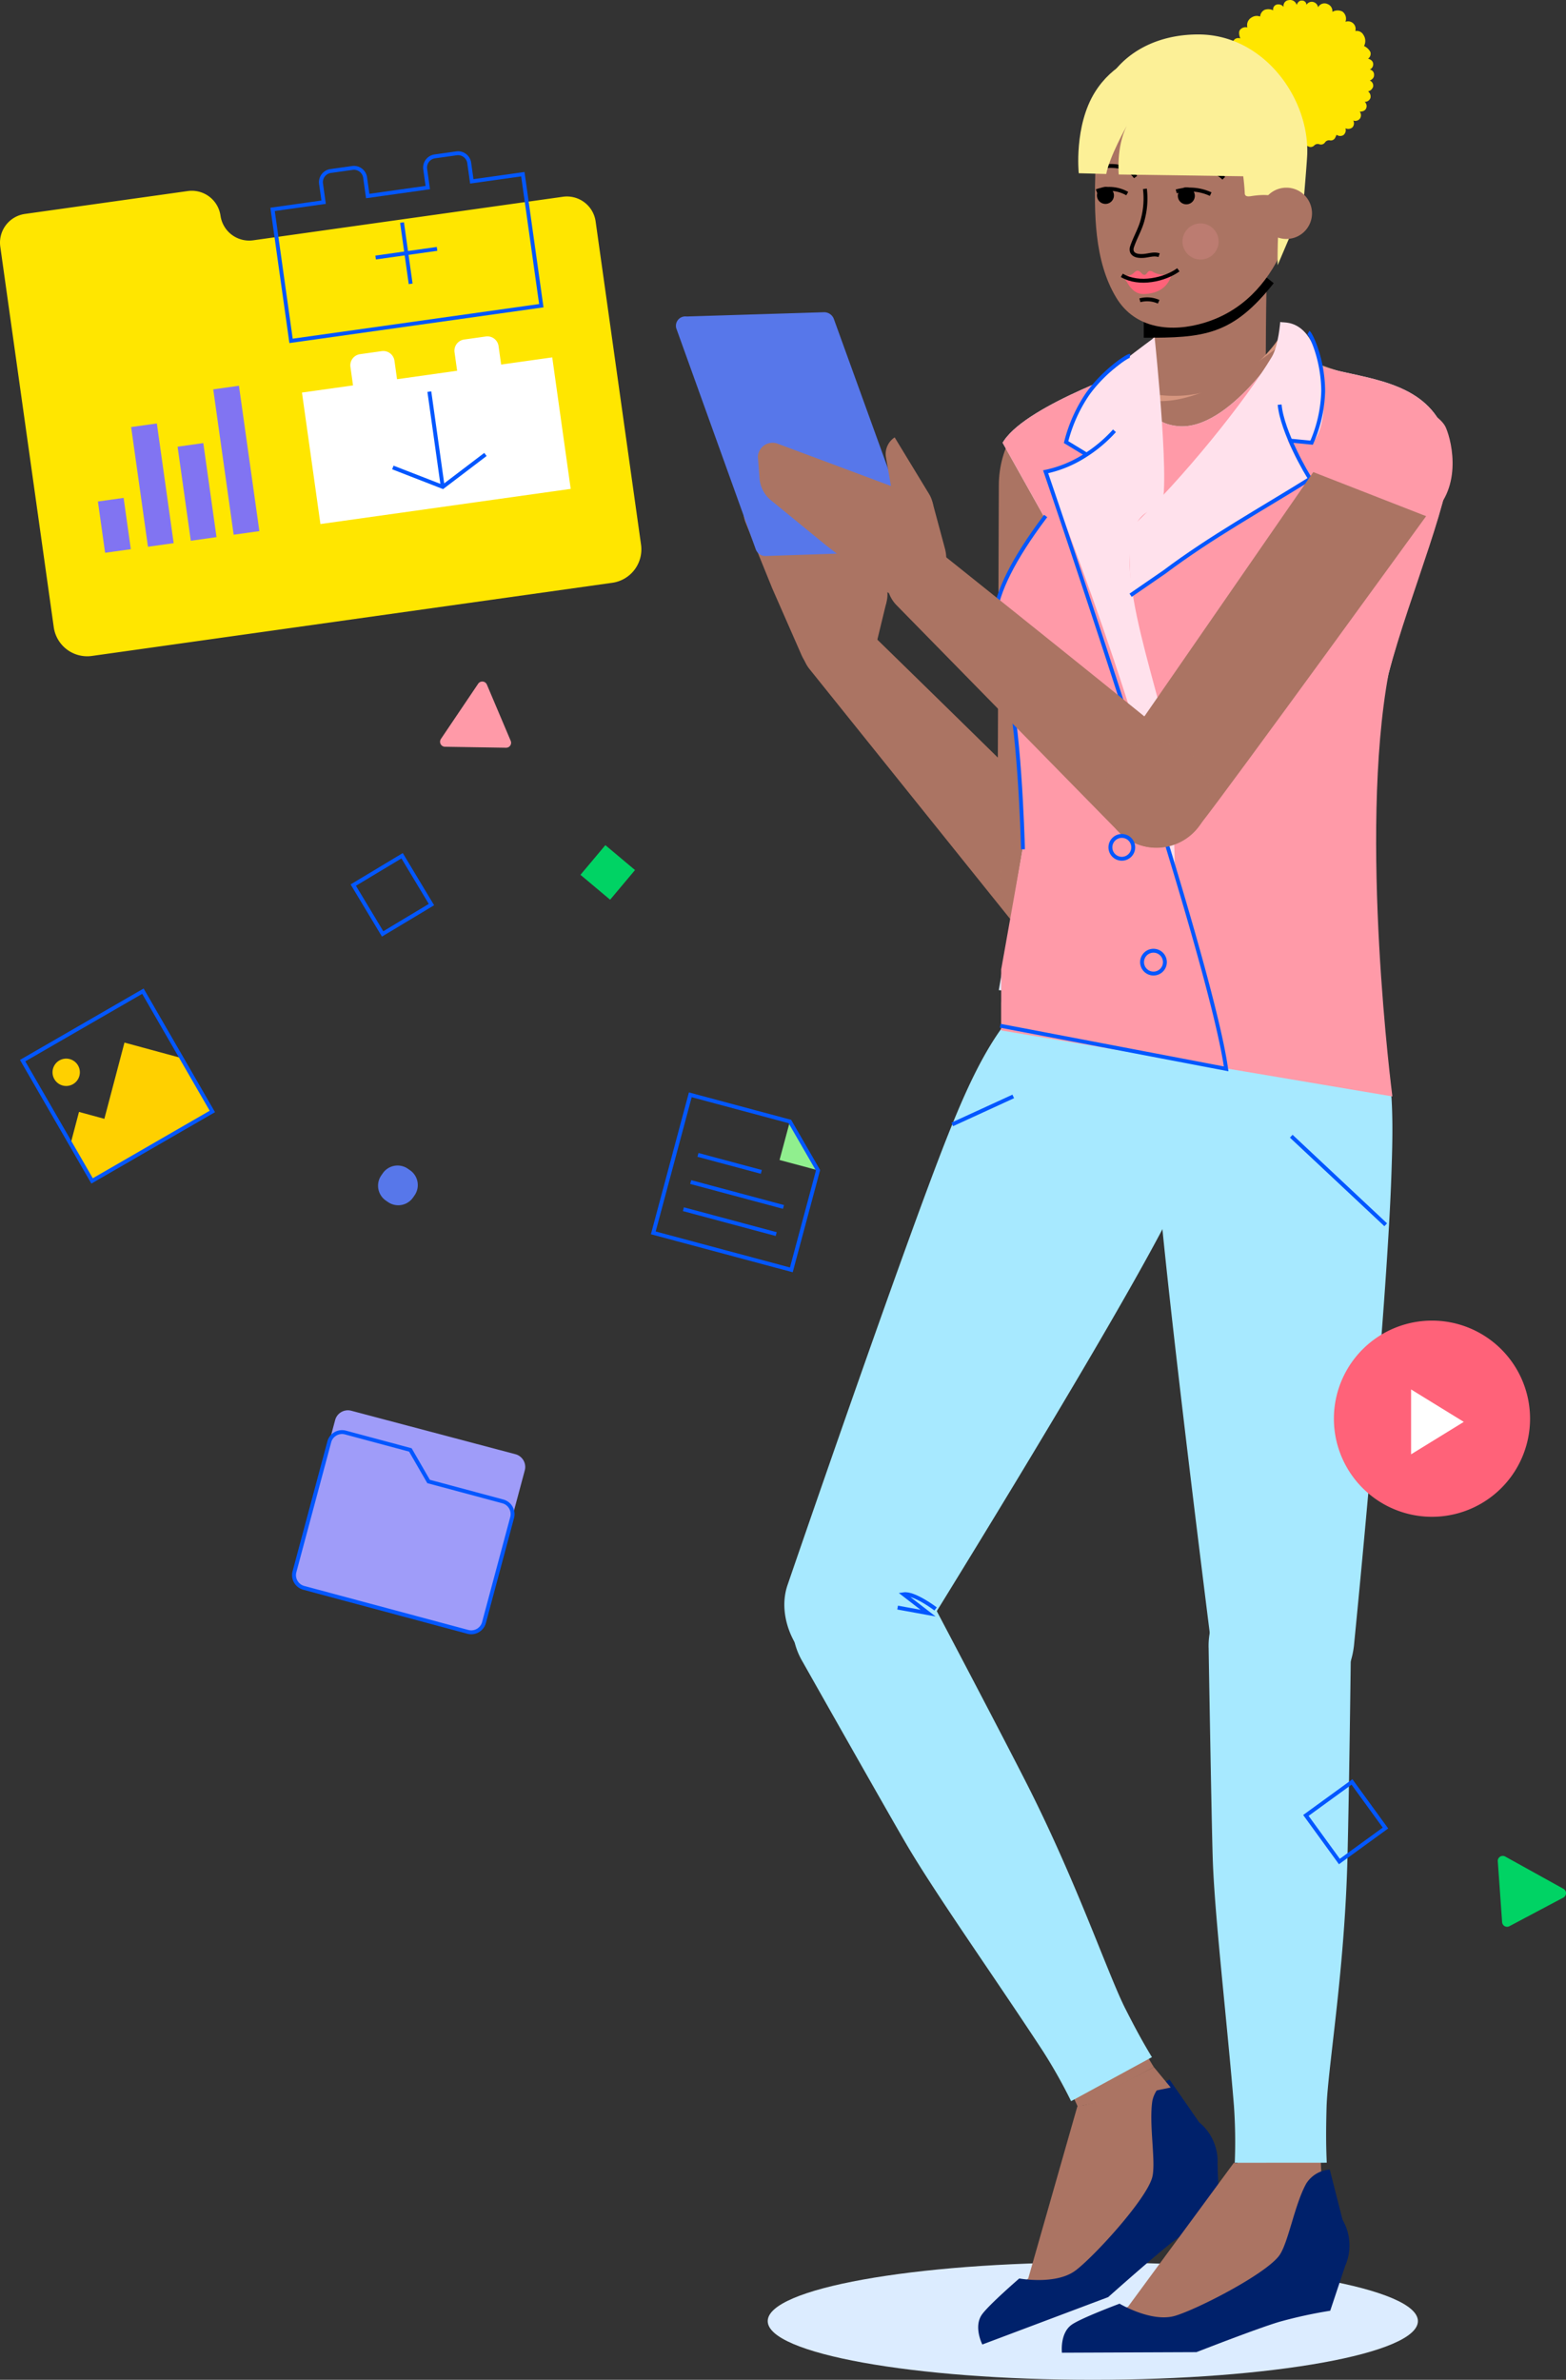
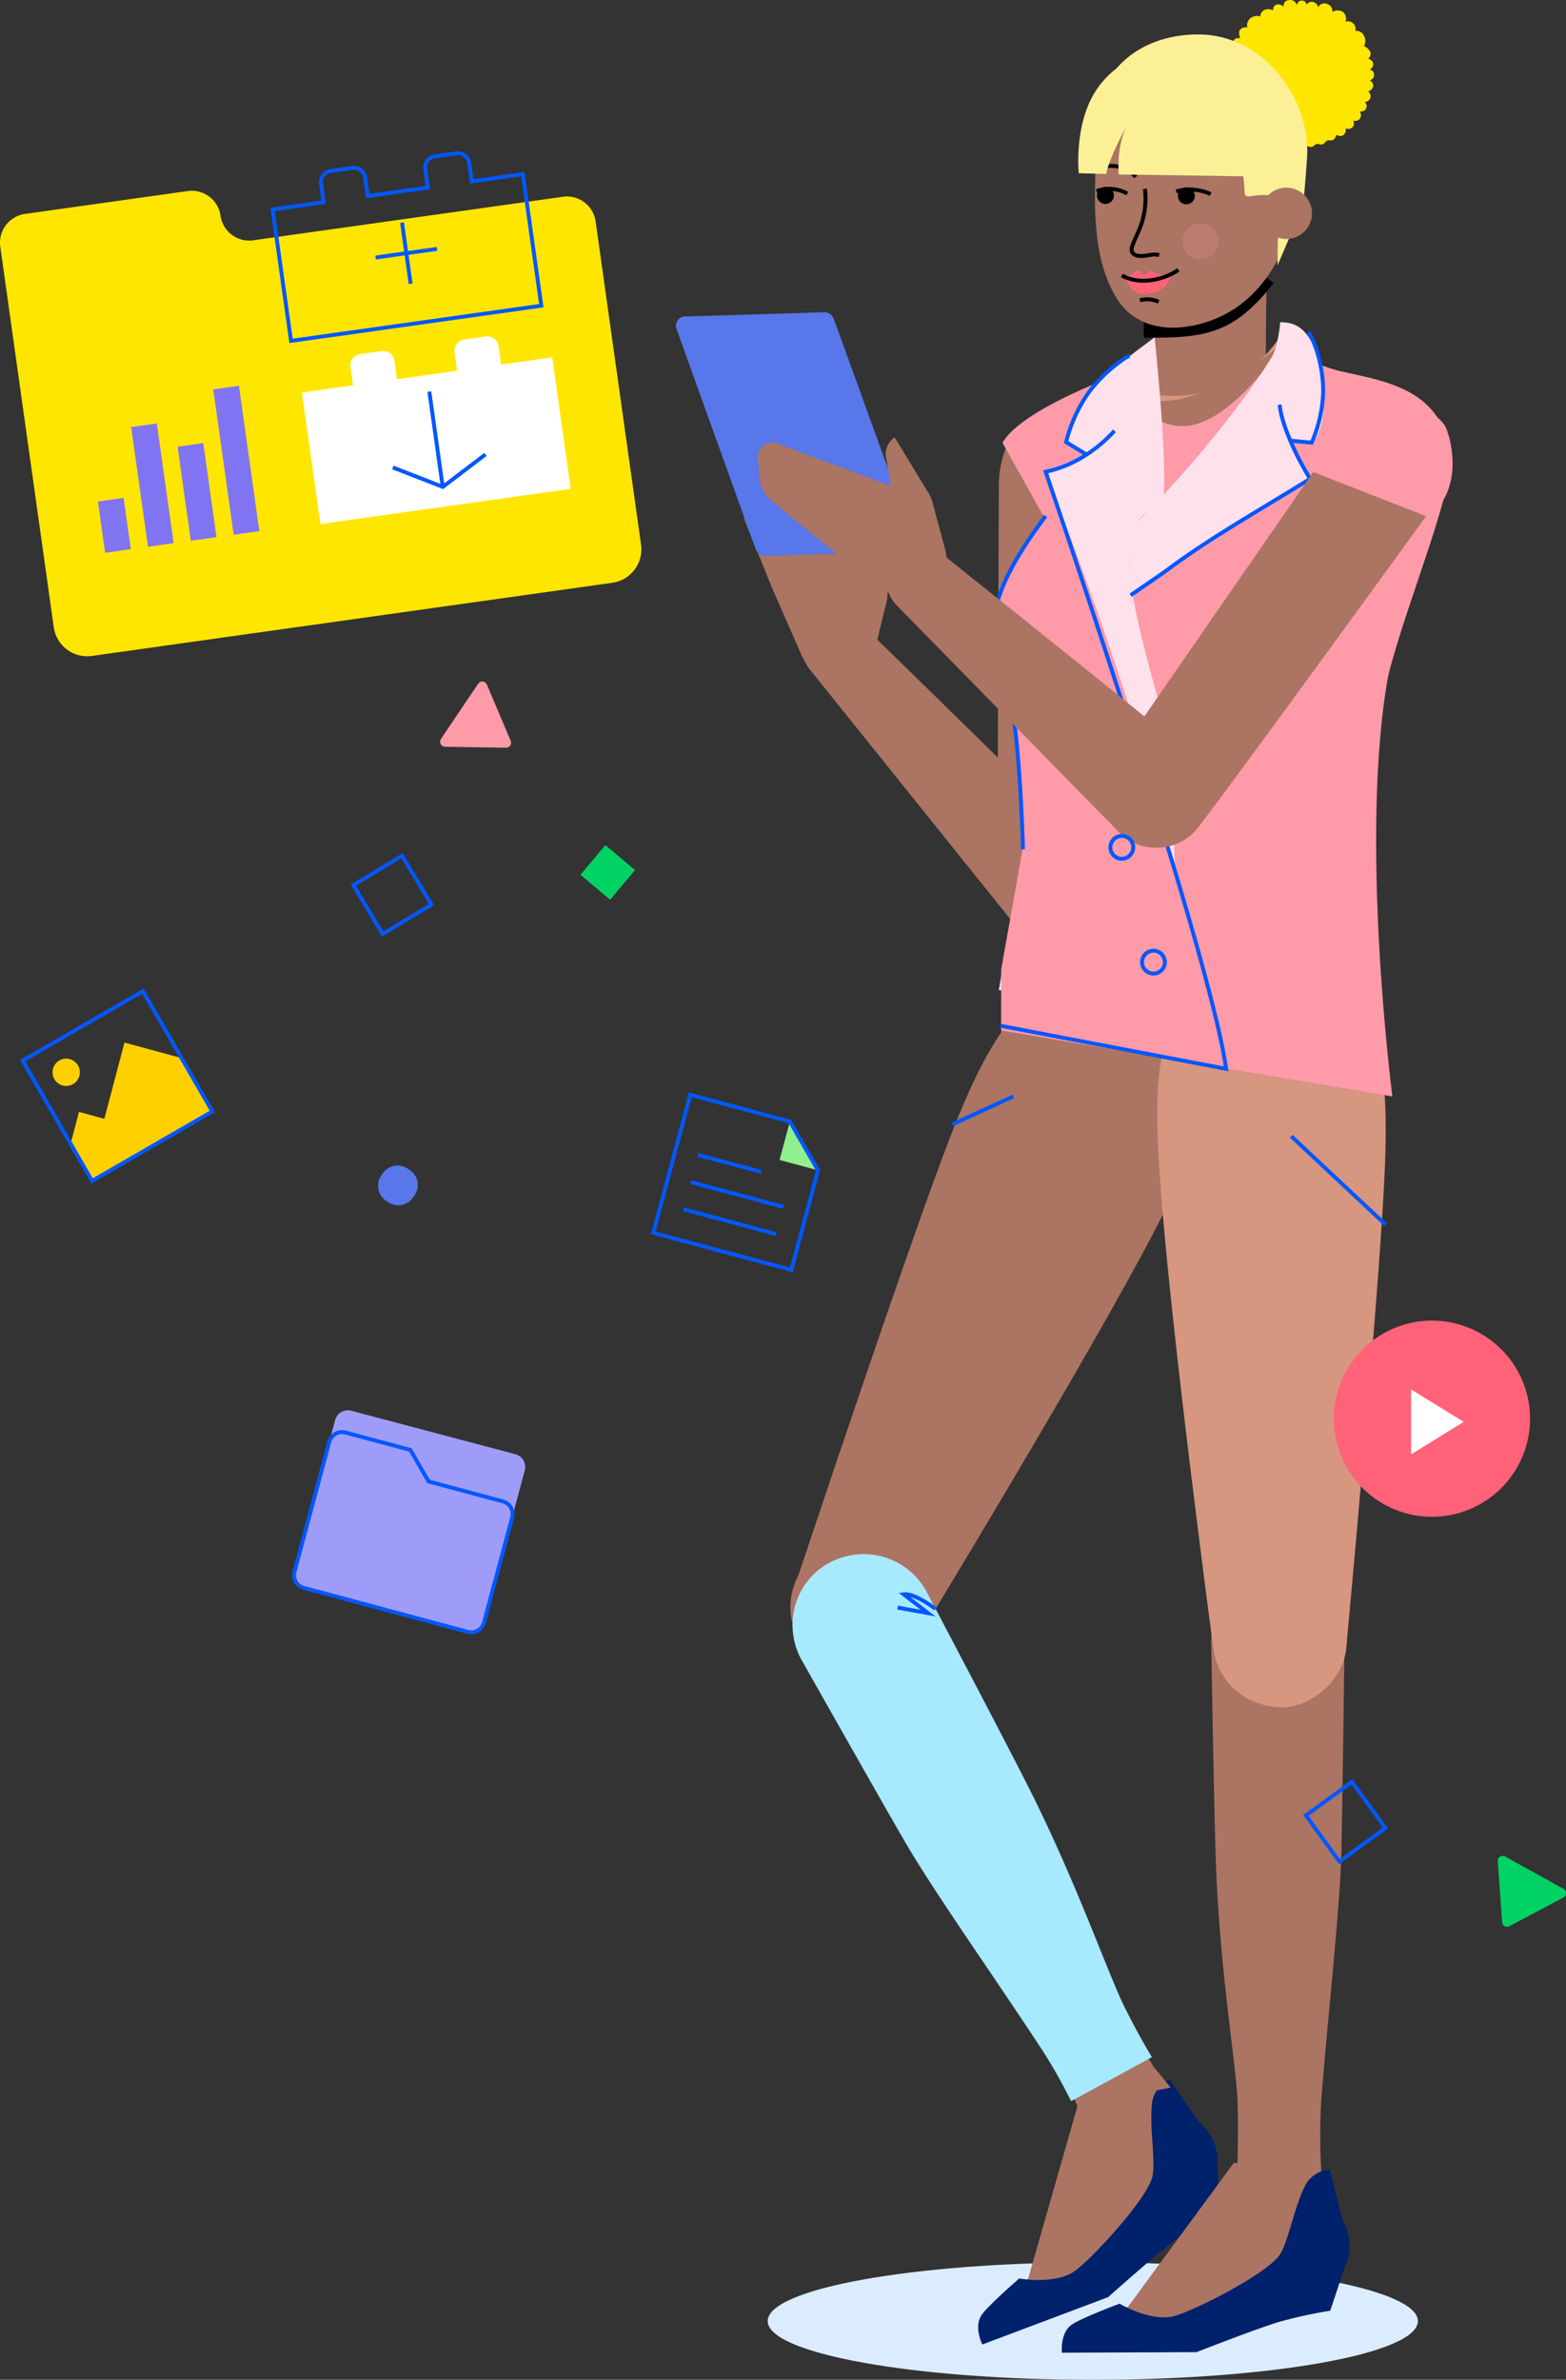
<svg xmlns="http://www.w3.org/2000/svg" width="423.995" height="644.251">
  <rect width="100%" height="100%" fill="#333333" stroke="none" />
  <defs>
    <clipPath id="prefix__a">
      <path fill="none" d="M0 0h423.995v644.251H0z" />
    </clipPath>
    <clipPath id="prefix__b">
      <path transform="translate(320.161 60.483)" fill="none" d="M0 0h9.777v9.777H0z" />
    </clipPath>
    <clipPath id="prefix__c">
      <path transform="translate(214.048 417.095)" fill="none" d="M0 0h36.02v36.019H0z" />
    </clipPath>
    <clipPath id="prefix__d">
      <path transform="translate(214.222 417.062)" fill="none" d="M0 0h36.274v36.274H0z" />
    </clipPath>
    <clipPath id="prefix__e">
      <path transform="translate(328.356 425.941)" fill="none" d="M0 0h36.274v36.274H0z" />
    </clipPath>
    <clipPath id="prefix__f">
      <path transform="translate(270.817 223.95)" fill="none" d="M0 0h28.658v28.657H0z" />
    </clipPath>
    <clipPath id="prefix__g">
      <path transform="translate(298.795 200.846)" fill="none" d="M0 0h28.658v28.657H0z" />
    </clipPath>
  </defs>
  <g clip-path="url(#prefix__a)">
    <path d="M295.879 612.466c48.612 0 88.019 7.115 88.019 15.892s-39.407 15.893-88.019 15.893-88.019-7.115-88.019-15.893 39.407-15.892 88.019-15.892" fill="#dcecff" />
    <path fill="#00d364" d="M157.161 236.828l6.74-8.03 8.03 6.74-6.74 8.03z" />
    <path fill="none" stroke="#0357ff" stroke-miterlimit="10" stroke-width="1.055" d="M95.651 239.609l13.218-7.943 7.944 13.218-13.219 7.943z" />
    <path d="M119.377 200.049l10.085-14.949a1.344 1.344 0 011.865-.372l.009.007a1.359 1.359 0 01.489.6l6.445 15.216a1.345 1.345 0 01-.708 1.765h-.008a1.393 1.393 0 01-.548.106l-16.526-.264a1.345 1.345 0 01-1.328-1.361v-.011a1.317 1.317 0 01.227-.734" fill="#ff9aa8" />
    <path d="M152.385 53.272l-83.819 11.78a7.844 7.844 0 01-8.866-6.663 7.847 7.847 0 00-8.868-6.667L6.763 57.915a7.845 7.845 0 00-6.687 8.853L14.556 169.8a9.147 9.147 0 0010.344 7.772l140.863-19.8a9.146 9.146 0 007.8-10.321l-12.3-87.515a7.844 7.844 0 00-8.867-6.667" fill="#ffe600" />
    <path d="M135.686 98.691l-.7-5a3.056 3.056 0 00-3.452-2.6l-5.868.825a3.056 3.056 0 00-2.6 3.451l.7 5-16.266 2.29-.7-5a3.057 3.057 0 00-3.452-2.6l-5.868.825a3.056 3.056 0 00-2.6 3.452l.7 5-13.823 1.936 5 35.6 67.761-9.523-5-35.6z" fill="#fff" />
    <path d="M127.74 49.1l-.7-4.989a3.056 3.056 0 00-3.452-2.6l-5.866.824a3.057 3.057 0 00-2.6 3.452l.7 4.994-16.265 2.287-.7-5a3.056 3.056 0 00-3.452-2.6l-5.883.827a3.055 3.055 0 00-2.6 3.451l.7 4.994L73.8 56.681l5 35.6 67.759-9.523-5-35.6z" fill="none" stroke="#0357ff" stroke-miterlimit="10" stroke-width="1.055" />
    <path fill="none" stroke="#0357ff" stroke-miterlimit="10" stroke-width="1.055" d="M108.852 60.248l2.332 16.594" />
    <path fill="none" stroke="#0357ff" stroke-miterlimit="10" stroke-width="1.055" d="M101.702 69.715l16.631-2.337" />
    <path fill="none" stroke="#0357ff" stroke-miterlimit="10" stroke-width="1.055" d="M219.655 116.924h0" />
    <path fill="none" stroke="#0357ff" stroke-miterlimit="10" stroke-width="1.055" d="M119.819 131.45l-3.574-25.427" />
    <path d="M106.363 126.55l13.521 5.26 11.549-8.783" fill="none" stroke="#0357ff" stroke-miterlimit="10" stroke-width="1.055" />
    <path fill="#8174f2" d="M48.084 120.927l6.96-.978 3.577 25.461-6.96.978z" />
    <path fill="#8174f2" d="M57.734 105.407l6.96-.978 5.529 39.353-6.96.977z" />
    <path fill="#8174f2" d="M35.506 115.612l6.96-.978 4.553 32.406-6.96.978z" />
    <path fill="#8174f2" d="M26.509 135.764l6.96-.977 1.95 13.886-6.96.977z" />
    <path d="M33.7 282.243l-5.446 20.64-6.866-1.867-2.271 8.6 5.817 10.075 32.562-18.8-8.342-14.448z" fill="#ffd000" />
    <path fill="none" stroke="#0357ff" stroke-miterlimit="10" stroke-width="1.055" d="M6.132 287.13l32.56-18.8 18.8 32.56-32.561 18.8z" />
    <path d="M16.071 287.086a3.7 3.7 0 11-1.354 5.052 3.7 3.7 0 011.354-5.052" fill="#ffd000" />
    <path d="M221.48 316.82l-10.416-2.793 2.793-10.415" fill="#90ef8e" />
    <path d="M213.855 303.609l-26.955-7.228-10.02 37.373 37.373 10.02 7.228-26.957z" fill="none" stroke="#0357ff" stroke-miterlimit="10.001" stroke-width="1.056" />
    <path fill="none" stroke="#0357ff" stroke-miterlimit="10.001" stroke-width="1.056" d="M210.156 334.087l-25.121-6.735" />
    <path fill="none" stroke="#0357ff" stroke-miterlimit="10.001" stroke-width="1.056" d="M212.126 326.736l-25.121-6.735" />
    <path fill="none" stroke="#0357ff" stroke-miterlimit="10.001" stroke-width="1.056" d="M206.13 317.248l-17.155-4.6" />
    <path d="M142.084 398.055l-11.044 41.191a3.571 3.571 0 01-4.373 2.524l-44.41-11.907a3.572 3.572 0 01-2.524-4.373l11.008-41.055a3.569 3.569 0 014.362-2.527l44.447 11.77a3.57 3.57 0 012.537 4.365v.012" fill="#9f9cf9" />
    <path d="M116.035 401.058l-4.926-8.536-17.582-4.714a3.569 3.569 0 00-4.37 2.522l-9.426 35.157a3.568 3.568 0 002.522 4.37l44.415 11.909a3.567 3.567 0 004.369-2.52h0l7.623-28.427a3.567 3.567 0 00-2.521-4.369h0z" fill="none" stroke="#0357ff" stroke-miterlimit="10.001" stroke-width="1.056" />
    <path d="M331.93 20.324a1.746 1.746 0 001.153 1.488 1.307 1.307 0 00-.923 1.6l.013.048c.159 1 1.373 1.29 1.373 1.29a1.427 1.427 0 00-.638 1.771 1.75 1.75 0 001.556 1.057 1.715 1.715 0 00-.352 1.85 1.591 1.591 0 001.712.8s-.971.781.09 2.071c.511.619 1.662.334 1.662.334a1.733 1.733 0 00.233 1.868c.6.587 1.868.235 1.868.235s-.407 1.246.524 1.808a1.637 1.637 0 001.882-.057l.368.781a1.31 1.31 0 001.434.733 1.317 1.317 0 011.333.553 1.313 1.313 0 001.531.5 1.313 1.313 0 011.4.336 1.309 1.309 0 001.589.244 1.318 1.318 0 011.439.113 1.311 1.311 0 001.609 0 1.316 1.316 0 011.438-.113 1.312 1.312 0 001.591-.244 1.311 1.311 0 011.4-.335 1.312 1.312 0 001.532-.5 1.313 1.313 0 011.336-.555 1.311 1.311 0 001.434-.734l.367-.782a1.635 1.635 0 001.883.058 1.721 1.721 0 00.522-1.809 1.762 1.762 0 001.869-.236 1.626 1.626 0 00.233-1.868 1.577 1.577 0 001.81-.523 1.6 1.6 0 00-.059-1.883s1.282.065 1.7-.8a1.526 1.526 0 00-.353-1.85 1.59 1.59 0 001.558-1.057 1.727 1.727 0 00-.64-1.772 1.91 1.91 0 001.373-1.289 1.512 1.512 0 00-.91-1.649s1.194-.419 1.153-1.488a1.379 1.379 0 00-1.153-1.489 1.555 1.555 0 00.91-1.649c-.151-1.031-1.373-1.29-1.373-1.29a1.653 1.653 0 00.64-1.772 3.62 3.62 0 00-1.736-1.656 2.932 2.932 0 00-.147-2.991 2.076 2.076 0 00-2.212-1.07 2.048 2.048 0 00-2.671-2.5 2.4 2.4 0 00-.808-2.765 2.888 2.888 0 00-2.736.072A2.024 2.024 0 00359.43 1.1a1.945 1.945 0 00-2.554.875 1.8 1.8 0 00-1.423-1.46 1.646 1.646 0 00-1.726.814 1.184 1.184 0 00-1.2-1.171h-.091c-.978-.047-1.362 1.192-1.362 1.192a1.814 1.814 0 00-2.113-1.313 1.525 1.525 0 00-1.443 1.6 1.531 1.531 0 00.031.244 1.825 1.825 0 00-1.98-.611 1.33 1.33 0 00-.848 1.523 3.059 3.059 0 00-2.321-.133 2.2 2.2 0 00-1.217 1.823 2.505 2.505 0 00-2.26.219 2.4 2.4 0 00-1.193 2.723 1.984 1.984 0 00-2.017.681c-.556.746.1 2.3.1 2.3a1.52 1.52 0 00-1.833.59c-.5.9.412 1.727.412 1.727a1.557 1.557 0 00-1.75.925 1.672 1.672 0 00.839 2.211l.057.025a1.512 1.512 0 00-1.358 1.191 1.628 1.628 0 00.9 1.746 1.271 1.271 0 00-1.157 1.377 1 1 0 00.011.122" fill="#ffe600" />
    <path d="M327.96 66.275c-.582 11.174-.582 35-.582 42.958" fill="none" stroke="#ab7463" stroke-miterlimit="10" stroke-width="30.609" />
    <path d="M342.8 75.021C332.279 88.253 325.719 88.8 309.671 88.8" fill="none" stroke="#000" stroke-miterlimit="10" stroke-width="5.277" />
    <path d="M326.089 87.378c-8.722 2.638-18.646 1.834-23.868-6.8-6.055-10.01-5.972-23.126-5.648-34.412l.24-8.321c.427-14.9 13.46-26.735 28.961-26.29s27.834 13 27.406 27.907c-.522 18.2-6.571 41.708-27.091 47.913" fill="#ab7463" />
    <path d="M297.545 29.065c1.084-9.762 10.844-19.74 26.895-19.74 17.571 0 29.951 17.037 29.5 32.322-.056 1.879-.9 11.916-1.084 13.883l-6.941 16.27s-.217-14.534 1.519-16.486c-.978-2.791-5.061-2.792-8.711-2.214-.844.134-1.661.122-1.7-.734-.191-3.881-1.011-12.056-4.5-18.422-2.256-4.118-5.206-8.3-21.556-8.624a50.407 50.407 0 00-8.622 1.384c-4.065.98-4.8 2.363-4.8 2.363" fill="#fcf097" />
    <path d="M348.283 50.806a6.943 6.943 0 11-6.943 6.943 6.943 6.943 0 016.943-6.943" fill="#ab7463" />
    <path d="M313.833 69.082c-1.509-.489-2.873.141-4.381.21-1.071.05-2.528-.035-2.994-1.2a2.137 2.137 0 01.056-1.325c.856-2.553 2.281-4.826 2.91-7.458a21.748 21.748 0 00.561-8.183" fill="none" stroke="#000" stroke-miterlimit="10" stroke-width="1.055" />
-     <path d="M331.339 48.248c-3.471-3.471-11.645-4.625-16.051-1.736" fill="none" stroke="#000" stroke-miterlimit="10" stroke-width="1.055" />
    <path d="M307.458 47.926c-2.582-3.582-6.921-3.149-9.957-2.715" fill="none" stroke="#000" stroke-miterlimit="10" stroke-width="1.055" />
    <path d="M321.2 50.713a2.3 2.3 0 11-2.3 2.3 2.3 2.3 0 012.3-2.3" />
    <path d="M299.3 50.6a2.3 2.3 0 11-2.3 2.3 2.3 2.3 0 012.3-2.3" />
    <path d="M318.46 51.814a13.52 13.52 0 019.329.741" fill="none" stroke="#000" stroke-miterlimit="10" stroke-width="1.055" />
    <path d="M296.878 51.757a9.857 9.857 0 018.323.654" fill="none" stroke="#000" stroke-miterlimit="10" stroke-width="1.055" />
    <path d="M312.725 73.9a5.48 5.48 0 01-.468-.23 1.469 1.469 0 00-1.081-.3c-.515.164-.687.912-1.215 1.023-.734.154-1.111-1.007-1.85-1.1-.521-.062-.915.424-1.321.756a2.671 2.671 0 01-2.631.4 15.677 15.677 0 001.54 1.19 5.726 5.726 0 001.91.489 13.217 13.217 0 004.379-.012 15.122 15.122 0 005.3-2.2 5.883 5.883 0 01-4.565-.02" fill="#ff6279" />
    <path d="M311.571 75.985a9.1 9.1 0 01-3.154.181 15.951 15.951 0 01-4.534-1.8c.192.115.411.8.547 1.016.21.321.47.611.672.932.391.631 1.725 3.389 4.654 3.282 6.517-.245 7.172-4.778 7.672-5.662a23.02 23.02 0 01-2.82 1.363 19.455 19.455 0 01-2.959.679z" fill="#ff6279" />
    <path d="M313.706 81.7a7.6 7.6 0 00-5.075-.411" fill="none" stroke="#000" stroke-miterlimit="10" stroke-width="1.055" />
    <path d="M319.041 73.044c-3.608 2.628-10.6 4.312-15.307 1.5" fill="none" stroke="#000" stroke-miterlimit="10" stroke-width="1.055" />
    <g>
      <g clip-path="url(#prefix__b)" opacity=".2">
        <path d="M325.049 60.483a4.889 4.889 0 11-4.889 4.889 4.889 4.889 0 014.889-4.889" fill="#ff9aa8" />
      </g>
    </g>
    <path d="M335.744 24.323c5.5 8.751 5.43 23.462 5.43 23.462l-38.274-.549s-.72-7.4 2.158-13.147c0 0-4.645 8.286-5.546 13.01l-7.442-.2s-1.337-12.783 4.4-21.979c9.186-14.687 30.369-14.767 39.274-.592" fill="#fcf097" />
    <path d="M304.394 318.325h34.95a34.23 34.23 0 0034.23-34.23V271.3l-102.445.185v14.152c-.005 18.9 14.355 32.683 33.265 32.683" fill="#d6967f" />
    <path d="M312.409 559.606c-.018.011-6.6-10.792-11.185-19.963s-13.009-34.466-26.551-61.38c-8.442-16.779-26.3-51.009-26.3-51.009a18.215 18.215 0 00-24.362-8.371q-.39.189-.769.4a18.056 18.056 0 00-6.926 24.578c.1.18.2.357.311.533 0 0 23.1 41.351 27.807 49.457 7.779 13.421 24.706 37.665 36.667 56.168a166.184 166.184 0 0110.8 20.536z" fill="#ab7463" />
    <g>
      <g clip-path="url(#prefix__c)" opacity=".18">
        <path d="M232.058 417.1a18.01 18.01 0 11-18.01 18.01 18.01 18.01 0 0118.01-18.01" fill="#ab7463" />
      </g>
    </g>
    <path d="M257.288 307.743c11.221-28.939 23.961-51.589 50.476-39.966 31.068 13.626 16.512 42.995 4.837 65.412-18.152 34.853-64.109 110.336-64.109 110.336-6.209 10.652-17.206 11.16-24.513 7.763-6.214-2.857-11.822-12.714-8.979-21.32 0 0 30.575-92.02 42.288-122.225" fill="#ab7463" />
    <g>
      <g clip-path="url(#prefix__d)" opacity=".18">
        <path d="M232.359 417.062a18.137 18.137 0 11-18.137 18.138 18.137 18.137 0 0118.137-18.137" fill="#ab7463" />
      </g>
    </g>
    <path d="M334.767 592.087c.021 0 .654-12.633.313-22.881s-5-36.5-5.93-66.614c-.581-18.774-1.2-57.378-1.2-57.378a18.215 18.215 0 0117.421-18.976c.289-.012.578-.018.867-.016a18.058 18.058 0 0117.808 18.3c0 .2-.009.409-.019.614 0 0-.6 47.366-.856 56.733-.437 15.5-3.756 44.888-5.447 66.855a166.108 166.108 0 00.294 23.2z" fill="#ab7463" />
    <path d="M346.027 426.328a18.01 18.01 0 11-18.01 18.01 18.01 18.01 0 0118.01-18.01" fill="#ab7463" />
    <path d="M374.9 317.353c1.358-31.009-1.2-56.874-30.153-56.885-33.924-.012-32.4 32.73-30.723 57.946 2.61 39.209 14.347 126.8 14.347 126.8 1.4 12.248 11.269 17.134 19.326 16.961 6.837-.123 15.933-6.889 16.791-15.912 0 0 8.994-96.546 10.412-128.911" fill="#d6967f" />
    <g>
      <g clip-path="url(#prefix__e)" opacity=".18">
        <path d="M346.493 425.941a18.137 18.137 0 11-18.137 18.137 18.137 18.137 0 0118.137-18.137" fill="#d6967f" />
      </g>
    </g>
-     <path d="M229.085 453.9c8.15 1.048 15.332-2.567 19.7-9.9.454-.734 46.885-75.46 65.173-109.78 7.682-14.425 18.2-34.165 12.875-49.755-2.53-7.4-8.476-13.251-17.675-17.389a37.491 37.491 0 00-10.5-3.119c-21.711-2.791-33.055 20.872-41.984 43.276-11.869 29.778-43.142 120.961-43.456 121.883-3.056 8.965 2.553 19.674 9.413 22.907a21.587 21.587 0 006.453 1.89z" fill="#a7e9ff" />
-     <path d="M353.349 462.261c7.776-2.655 12.631-9.061 13.315-17.577.087-.856 8.8-88.4 10.079-127.269.535-16.329 1.27-38.69-10.392-50.333-5.533-5.527-13.447-8.156-23.531-7.812a37.433 37.433 0 00-10.8 1.834c-20.716 7.069-20.46 33.309-18.6 57.349 2.479 31.96 14.626 127.589 14.748 128.55 1.213 9.392 10.968 16.532 18.55 16.407a21.626 21.626 0 006.626-1.149z" fill="#a7e9ff" />
-     <path d="M327.242 446.442c0 .446.8 47.454 1.108 56.715.316 9.8 1.764 24.715 3.308 40.509.869 8.973 1.772 18.251 2.43 26.381a140.233 140.233 0 01.225 15.451l24.908-.018c-.192-4.389-.244-8.109-.05-15.11.11-3.692.781-9.543 1.625-16.954 1.486-12.881 3.5-30.523 4.011-49.693.489-18.582.944-57.016.948-57.4a19.335 19.335 0 00-16.176-19.842 20.172 20.172 0 00-3.408-.308 18.97 18.97 0 00-13.6 5.945 19.48 19.48 0 00-5.324 14.324" fill="#a7e9ff" />
    <path d="M217.392 450.007c.21.394 23.35 41.32 28.048 49.307 4.956 8.456 13.349 20.875 22.249 34.014 5.048 7.471 10.269 15.191 14.73 22.022A140.21 140.21 0 01290 568.819l21.883-11.908c-2.264-3.764-4.092-7.006-7.258-13.253-1.667-3.3-3.869-8.757-6.666-15.672-4.844-12.028-11.492-28.493-20.2-45.581-6.7-13.146-19.395-37.286-24.433-46.839-1.308-2.481-2.1-3.98-2.137-4.049A19.333 19.333 0 00227.5 421.8a20.077 20.077 0 00-3.142 1.357 18.965 18.965 0 00-9.116 11.719A19.475 19.475 0 00217.389 450" fill="#a7e9ff" />
    <path d="M286.552 110.9c10.958.075 16.251 10.046 15.843 19.666 0 0-2.4 92.787-3.264 105.149-.743 10.6-8.975 15.127-15.733 14.41-6.113-.651-12.488-4.775-13.345-14.629l.382-104.408c.135-9.616 5.159-20.264 16.117-20.188" fill="#ab7463" />
    <path d="M239.459 142.662l.818 17.887a8.15 8.15 0 01-2.993 6.688 4.924 4.924 0 01-7.771-5.4l5.27-15.541a5.38 5.38 0 014.675-3.634z" fill="#ab7463" />
    <path d="M239.984 163.1a.7.7 0 00-.141-.611l-29.1-33.631a3.99 3.99 0 00-6.274.571l-2.445 5.411a8.512 8.512 0 00-.167 6.611l7.237 17.848 7.927 18.061a10.558 10.558 0 0019.931-1.765z" fill="#ab7463" />
    <path d="M295.107 229.919a14.33 14.33 0 11-21.922 18.46c-.228-.273-53.924-67.14-53.924-67.14a9.26 9.26 0 011.258-13.035q.338-.277.7-.522a9.678 9.678 0 0112.015 1.276s59.023 57.558 61.875 60.961" fill="#ab7463" />
    <g>
      <g clip-path="url(#prefix__f)" opacity=".18">
        <path d="M285.146 223.949a14.329 14.329 0 11-14.329 14.329 14.329 14.329 0 0114.329-14.329" fill="#ab7463" />
      </g>
    </g>
    <path d="M289.856 108.645l22.216-4.93.293 3.013-18.03 21.3z" fill="#d6967f" />
    <path d="M271.124 271.408h102.335c-2.978-19.244-7.437-29.053-8.464-39.815-.872-9.148-2.347-21.074 2.311-36.489 3.614-11.959 26.99-57.555 23.76-71.223-5.913-25.018-35.176-19.719-44.72-32.456 0 0-11.369 18.851-33.985 15.3 0 0-10.912 12.144-12.689 14.313-7.625 9.3-15.672 25.72-21 33.481-10.772 15.687.316 38.8.316 38.8s-.178 23.424-.747 36.121z" fill="#d6967f" />
    <path d="M284.254 140.217l-11.369-20.309c6.524-9.621 37.355-19.957 37.355-19.957a21.7 21.7 0 002.9 8.589h-.123a292.813 292.813 0 00-28.765 31.677" fill="#ffbb8b" />
    <path d="M271.858 266.945l95.886 7.628c-6.112-16.22-5.078-38.313-5.078-38.313a229.191 229.191 0 015.264-34.031c2.539-11.009 25.529-65.81 23.4-79.692-3.892-25.411-36.292-15.578-44.786-29.037 0 0-19.042 16.045-33.53 15.037 0 0-40.785 38.159-42.44 58.483-.489 6.057.733 10.159 2.951 16.539 3.79 10.9 4.663 45.918 4.663 45.918z" fill="#ab7463" />
    <path d="M282.8 140.112c-8.379 11.175-12.9 20.194-13.447 26.809-.509 6.338.8 10.662 3.023 17.033 3.563 10.294 4.523 43.2 4.58 45.439l-6.526 38.66 99.136 7.888s-2.913-56.159 6.4-93.615c5.431-21.8 18.093-50.082 16.58-59.978-2.445-15.881-15.483-18.732-26.993-21.238-7.606-1.653-14.792-3.212-17.978-8.263 0 0-14.754 23.838-28.643 22.523-11-1.043-9.847-12.086-8.891-16.633l-.191.058c-1.272.426-31.3 10.573-37.979 20.425l-.418.628z" fill="#dde9f7" />
    <path d="M271.075 278.952v-16.521l5.881-33.038c-.053-2.236-1.017-35.145-4.58-45.438-2.224-6.372-3.532-10.7-3.023-17.033.545-6.615 5.07-15.635 13.447-26.81l-11.348-20.264.418-.628c6.678-9.852 36.706-20 37.979-20.424l.191-.059c-.956 4.548-2.113 15.59 8.891 16.633 13.889 1.312 28.643-22.523 28.643-22.523 3.187 5.051 10.372 6.61 17.978 8.263 11.51 2.506 24.55 5.357 26.993 21.238 1.509 9.9-10.832 38.258-16.58 59.978-8.153 43.977 1.023 114.494 1.023 114.494z" fill="#ff9aa8" />
    <path d="M282.8 140.112c-8.379 11.175-12.9 20.194-13.447 26.809-.509 6.338.8 10.662 3.023 17.033 3.563 10.294 4.523 43.2 4.58 45.439" fill="none" stroke="#0357ff" stroke-linecap="square" stroke-miterlimit="10" stroke-width="1.055" />
    <path d="M313.919 137.486c-17.4 2.494-1.98 42.643 1.754 60.636 1.817 8.742 2.481 37.7 2.426 37.478-12.012-51.223-35.208-107.91-35.208-107.91s4.611-1.345 6.088-1.956c1.353-.561 5.213-2.678 5.213-2.678l-5.758-3.554s.523-3.941 6.027-12.918c2.344-3.824 17.591-14.785 18.15-15.259 0-.008 4.841 45.656 1.308 46.161" fill="#ffe1ec" />
    <path d="M294.126 123.019l-5.482-3.335a40.726 40.726 0 015.868-13.081c4.472-6.2 10.766-10.355 11.432-10.269" fill="none" stroke="#0357ff" stroke-miterlimit="10" stroke-width="1.055" />
    <path d="M301.744 116.622a38.214 38.214 0 01-8.22 6.859 31.741 31.741 0 01-10.422 4.233s44.235 128.89 48.879 161.64l-61.166-11.669" fill="none" stroke="#0357ff" stroke-miterlimit="10" stroke-width="1.055" />
    <path d="M306.152 160.346c-.038-1.057-.567-16.491-.62-16.818 15.151-14.279 31.988-35.512 38.819-46.922 1.834-3.056 2.266-9.6 2.285-9.5.161.711 9.978-2.68 11.674 18.749.831 10.5-2.906 13.957-2.906 13.957l-6.741-.6s1.824 4.006 2.567 5.265c.818 1.374 3.706 5.21 3.706 5.21s-25.642 15.581-48.826 31.463" fill="#ffe1ec" />
    <path d="M349.353 119.287l5.773.551a37.028 37.028 0 003.127-13.989c-.041-8.662-3.4-15.481-3.994-15.808" fill="none" stroke="#0357ff" stroke-miterlimit="10" stroke-width="1.055" />
    <path d="M346.465 109.543c.633 7.273 7.562 19.235 8.292 20.043-13.244 8.265-26.964 15.848-39.467 25.244l-9.176 6.317" fill="none" stroke="#0357ff" stroke-linejoin="round" stroke-width="1.055" />
    <path d="M247.393 146.1l-21.669-59.862a2.8 2.8 0 00-2.6-1.711L185.9 85.676a2.549 2.549 0 00-2.812 3.168l21.567 59.962a2.8 2.8 0 002.612 1.719l37.32-1.254a2.545 2.545 0 002.8-3.178z" fill="#5777ea" />
    <path d="M329.658 586.11l.43 12.616a122.85 122.85 0 00-11.858 7.614c-5.116 3.849-18.162 15.507-18.162 15.507l14.408-26.459z" fill="#00216b" />
    <path d="M267.579 629.179a3.8 3.8 0 011.109-4.268l9.71-8.106 13.282-46.526 22.653-5.154 8.852 9.147c5.247 4.046 7.608 10.774 4.083 16.266l-9.879 6.685-16.889 22.738h-.036l.047.032-15.648 6.642-.11.042-.064.025-12.2 4.662a3.79 3.79 0 01-4.9-2.169l-.005-.012z" fill="#ab7463" />
    <path d="M265.965 634.694s-2.4-4.708-.174-8.013c1.731-2.568 10.174-9.863 10.174-9.863s9.925 1.833 15.237-2.162c5.051-3.8 18.956-19.016 20.727-25.079 1.158-3.965-.924-14.4.074-20.844a8.157 8.157 0 014.645-5.771l8 11.551a13.749 13.749 0 012.639 18.372l-.138.211s-6.883 6.055-9.078 8.088a115.253 115.253 0 00-18.006 20.675z" fill="#00216b" />
    <path d="M364.15 613.575l-3.993 11.98a122.74 122.74 0 00-13.775 3c-6.137 1.825-22.427 8.205-22.427 8.205l22.727-19.779z" fill="#00216b" />
    <path d="M290.953 632.308a3.8 3.8 0 012.527-3.614l11.927-4.214 28.663-38.98 23.028 3.065 5.111 11.658c3.507 5.623 3.376 12.749-1.841 16.669l-11.59 2.822-23.756 15.434-.031-.017.032.046-16.982.772h-.191l-13.063.122a3.8 3.8 0 01-3.84-3.754z" fill="#ab7463" />
    <path d="M287.519 636.916s-.611-5.257 2.63-7.572c2.517-1.8 12.974-5.7 12.974-5.7s8.664 5.176 15.037 3.283c6.057-1.8 24.394-11.216 28.168-16.282 2.466-3.314 4.157-13.814 7.335-19.512a8.152 8.152 0 016.371-3.79l3.469 13.614a13.748 13.748 0 01-3.928 18.138l-.2.15s-8.557 3.278-11.328 4.418a115.2 115.2 0 00-24.083 13.1z" fill="#00216b" />
    <path d="M385.24 113.093c8.994 6.262 7.716 17.482 1.939 25.183 0 0-54.466 75.158-62.174 84.861-6.6 8.313-15.958 7.4-21.124 2.982-4.676-4-7.6-11-2.73-19.612l59.378-85.88c5.559-7.853 15.723-13.793 24.711-7.534" fill="#ab7463" />
    <path d="M323.122 204.909a14.329 14.329 0 11-19.995 20.531c-.254-.245-60.281-61.492-60.281-61.492a9.26 9.26 0 01-.032-13.1q.308-.309.643-.588a9.674 9.674 0 0112.082.086s64.408 51.45 67.583 54.559" fill="#ab7463" />
    <g>
      <g clip-path="url(#prefix__g)" opacity=".18">
        <path d="M313.124 200.846a14.329 14.329 0 11-14.324 14.327 14.329 14.329 0 0114.324-14.327" fill="#ab7463" />
      </g>
    </g>
    <path d="M386.751 139.98L355.3 127.693s8.469-17.71 16.234-19.236 18.145 3.128 19.951 7.335 4.489 16.972-4.73 24.188" fill="#ff9aa8" />
    <path d="M242.234 118.412l9.3 15.3a8.146 8.146 0 01.583 7.3 4.923 4.923 0 01-9.409-1.012l-2.831-16.164a5.379 5.379 0 012.358-5.432z" fill="#ab7463" />
    <path d="M252.5 136.089a.706.706 0 00-.419-.473l-41.66-15.55a3.987 3.987 0 00-5.232 3.511l.453 5.919a8.509 8.509 0 003.024 5.88l14.915 12.192 15.619 12.044a10.558 10.558 0 0016.639-11.112z" fill="#ab7463" />
    <path d="M303.734 226.3a3.09 3.09 0 11-3.09 3.09 3.09 3.09 0 013.09-3.09z" fill="none" stroke="#0357ff" stroke-miterlimit="10" stroke-width="1.055" />
    <path d="M312.306 257.377a3.09 3.09 0 11-3.09 3.09 3.09 3.09 0 013.09-3.09z" fill="none" stroke="#0357ff" stroke-miterlimit="10" stroke-width="1.055" />
    <path d="M253.315 435.562s-5.786-4.413-8.66-3.969l6.622 5.106-8.246-1.5" fill="none" stroke="#0357ff" stroke-miterlimit="10" stroke-width="1.055" />
    <path d="M312.409 559.606l4.56 5.52-25.289 5.152z" fill="#ab7463" />
    <path fill="none" stroke="#0357ff" stroke-miterlimit="10" stroke-width="1.055" d="M375.185 331.569l-25.577-23.98" />
    <path fill="none" stroke="#0357ff" stroke-miterlimit="10" stroke-width="1.055" d="M274.338 296.82l-16.523 7.581" />
    <path d="M387.707 357.509a26.555 26.555 0 010 53.11 26.555 26.555 0 010-53.11" fill="#ff6279" />
    <path d="M382.049 393.706l14.269-8.78-14.269-8.78z" fill="#fff" />
    <path d="M103.245 318.186l.4-.576a4.891 4.891 0 016.811-1.2l.575.4a4.889 4.889 0 011.2 6.81l-.4.576a4.89 4.89 0 01-6.81 1.2l-.576-.4a4.89 4.89 0 01-1.2-6.81" fill="#5777ea" />
    <path fill="none" stroke="#0357ff" stroke-miterlimit="10" stroke-width="1.055" d="M353.57 491.465l12.478-9.066 9.066 12.478-12.478 9.066z" />
    <path d="M407.525 502.587l15.775 8.743a1.345 1.345 0 01.532 1.826l-.006.01a1.353 1.353 0 01-.55.539l-14.6 7.746a1.344 1.344 0 01-1.82-.551v-.008a1.38 1.38 0 01-.154-.536l-1.177-16.487a1.345 1.345 0 011.24-1.441h.011a1.32 1.32 0 01.751.162" fill="#00d364" />
  </g>
</svg>